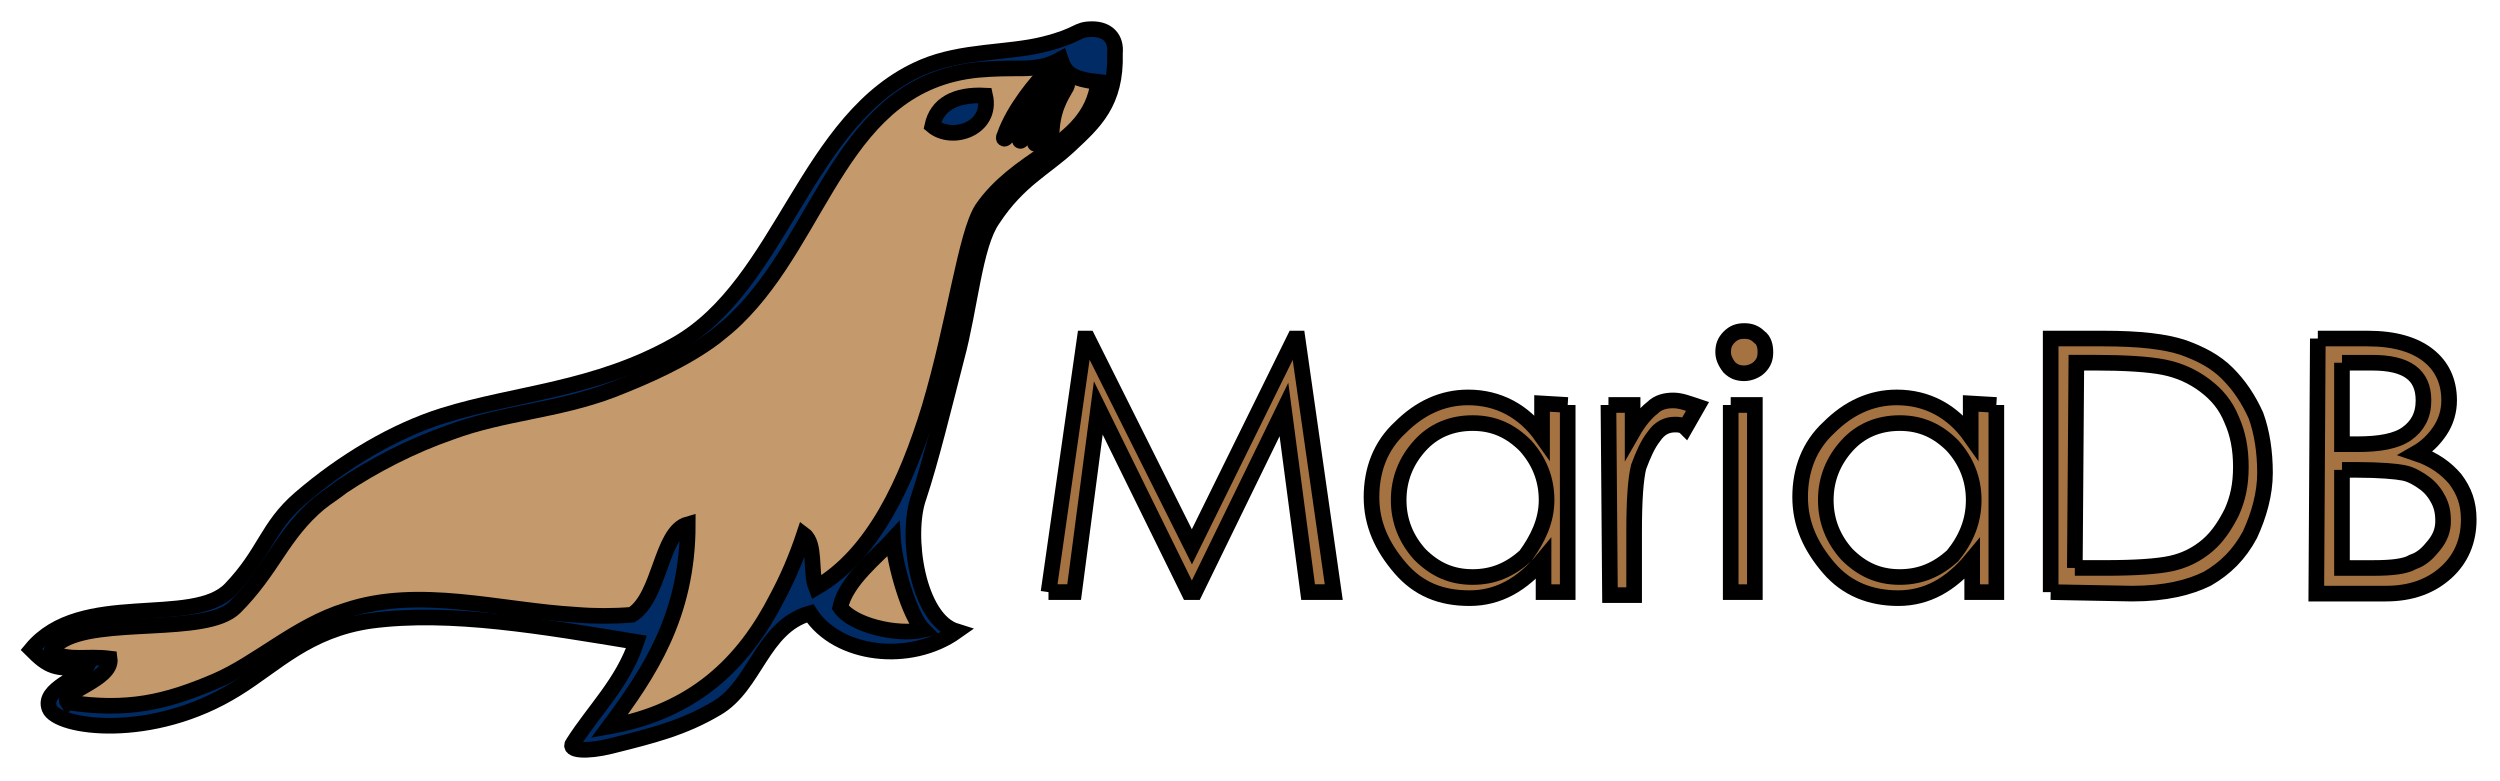
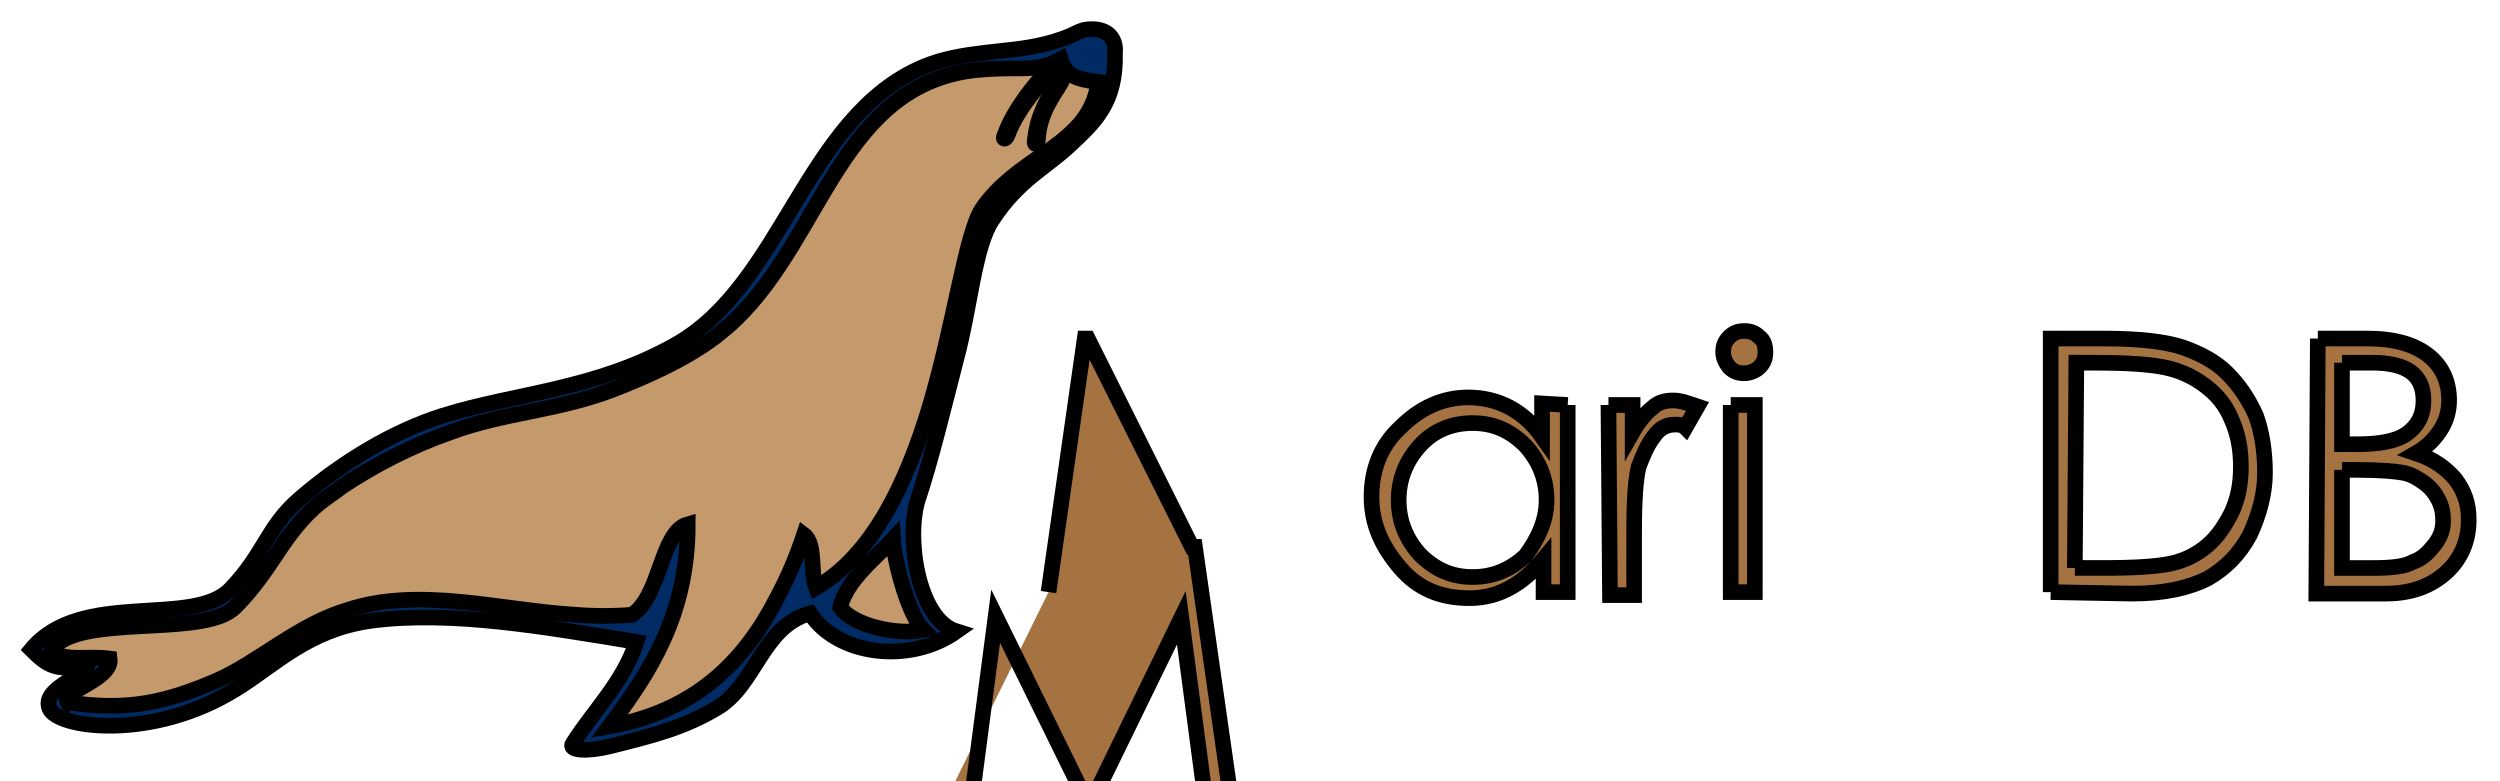
<svg xmlns="http://www.w3.org/2000/svg" width="160" height="50">
  <g>
    <title>Layer 1</title>
    <g display="none" id="Layer_2">
-       <rect id="svg_1" height="90" width="260" stroke-miterlimit="10" stroke-width="1.128" stroke="#E8E7E7" fill="none" x="-10" />
-     </g>
+       </g>
    <g stroke="null" id="Layer_1">
      <g stroke="null" id="svg_2">
-         <path stroke="null" d="m127.766,25.918l0,11.978l-1.546,0l0,-2.125c-1.352,1.642 -2.898,2.511 -4.733,2.511c-1.739,0 -3.284,-0.58 -4.443,-1.932s-1.835,-2.801 -1.835,-4.54c0,-1.739 0.58,-3.284 1.835,-4.443c1.256,-1.256 2.705,-1.932 4.347,-1.932c1.932,0 3.574,0.869 4.733,2.511l0,-2.125l1.642,0.097m-1.449,6.085c0,-1.352 -0.483,-2.511 -1.352,-3.477c-0.966,-0.966 -2.028,-1.449 -3.381,-1.449c-1.352,0 -2.511,0.483 -3.381,1.449s-1.352,2.125 -1.352,3.477s0.483,2.511 1.352,3.477c0.966,0.966 2.028,1.449 3.381,1.449c1.352,0 2.415,-0.483 3.381,-1.352c0.869,-1.063 1.352,-2.222 1.352,-3.574" fill="#A57242" id="path4393" />
        <path stroke="null" d="m131.243,37.895l0,-16.228l3.381,0c2.318,0 3.96,0.193 5.12,0.58c1.063,0.386 2.028,0.869 2.801,1.642c0.773,0.773 1.352,1.642 1.835,2.705c0.386,1.063 0.58,2.318 0.58,3.671c0,1.352 -0.386,2.705 -0.966,3.96c-0.676,1.256 -1.546,2.125 -2.705,2.801c-1.159,0.58 -2.705,0.966 -4.83,0.966l-5.216,-0.097m1.546,-1.546l1.932,0c1.932,0 3.381,-0.097 4.25,-0.29c0.869,-0.193 1.642,-0.58 2.318,-1.159c0.676,-0.58 1.159,-1.352 1.546,-2.125c0.386,-0.869 0.58,-1.739 0.58,-2.898s-0.193,-2.125 -0.58,-2.994c-0.386,-0.966 -0.966,-1.642 -1.739,-2.222c-0.773,-0.58 -1.642,-0.966 -2.608,-1.159c-0.966,-0.193 -2.511,-0.29 -4.443,-0.29l-1.159,0l-0.097,13.137" fill="#A57242" id="path4397" />
        <path stroke="null" d="m110.282,22.537c0,-0.386 0.097,-0.676 0.386,-0.966c0.29,-0.29 0.58,-0.386 0.966,-0.386c0.386,0 0.676,0.097 0.966,0.386c0.29,0.193 0.386,0.58 0.386,0.966c0,0.386 -0.097,0.676 -0.386,0.966c-0.193,0.193 -0.58,0.386 -0.966,0.386c-0.386,0 -0.676,-0.097 -0.966,-0.386c-0.29,-0.386 -0.386,-0.676 -0.386,-0.966m0.483,3.381l1.546,0l0,11.978l-1.546,0l0,-11.978" fill="#A57242" id="path4401" />
-         <path stroke="null" d="m67.105,37.895l2.318,-16.228l0.193,0l6.665,13.33l6.568,-13.33l0.193,0l2.318,16.228l-1.642,0l-1.546,-11.688l-5.699,11.688l-0.386,0l-5.796,-11.785l-1.546,11.785l-1.642,0" fill="#A57242" id="path4405" />
+         <path stroke="null" d="m67.105,37.895l2.318,-16.228l0.193,0l6.665,13.33l0.193,0l2.318,16.228l-1.642,0l-1.546,-11.688l-5.699,11.688l-0.386,0l-5.796,-11.785l-1.546,11.785l-1.642,0" fill="#A57242" id="path4405" />
        <path stroke="null" d="m100.333,25.918l0,11.978l-1.546,0l0,-2.125c-1.352,1.642 -2.898,2.511 -4.733,2.511s-3.284,-0.58 -4.443,-1.932s-1.835,-2.801 -1.835,-4.54c0,-1.739 0.58,-3.284 1.835,-4.443c1.256,-1.256 2.705,-1.932 4.347,-1.932c1.932,0 3.574,0.869 4.733,2.511l0,-2.125l1.642,0.097m-1.352,6.085c0,-1.352 -0.483,-2.511 -1.352,-3.477c-0.966,-0.966 -2.028,-1.449 -3.381,-1.449c-1.352,0 -2.511,0.483 -3.381,1.449s-1.352,2.125 -1.352,3.477s0.483,2.511 1.352,3.477c0.966,0.966 2.028,1.449 3.381,1.449c1.352,0 2.415,-0.483 3.381,-1.352c0.773,-1.063 1.352,-2.222 1.352,-3.574" fill="#A57242" id="path4409" />
        <path stroke="null" d="m102.941,25.918l1.546,0l0,1.739c0.386,-0.676 0.869,-1.256 1.256,-1.546c0.386,-0.386 0.869,-0.483 1.352,-0.483c0.483,0 0.966,0.193 1.546,0.386l-0.773,1.352c-0.193,-0.193 -0.483,-0.193 -0.676,-0.193c-0.483,0 -0.966,0.193 -1.352,0.773c-0.386,0.483 -0.676,1.159 -0.966,1.932c-0.193,0.773 -0.29,2.125 -0.29,4.154l0,4.057l-1.546,0l-0.097,-12.171" fill="#A57242" id="path4413" />
        <path stroke="null" d="m148.341,21.667l3.188,0c1.739,0 2.994,0.386 3.864,1.063c0.869,0.676 1.352,1.642 1.352,2.898c0,0.676 -0.193,1.352 -0.58,1.932c-0.386,0.58 -0.869,1.063 -1.546,1.449c1.159,0.386 1.932,0.966 2.511,1.642c0.58,0.773 0.869,1.546 0.869,2.608c0,1.352 -0.483,2.511 -1.449,3.381c-0.966,0.869 -2.222,1.352 -3.864,1.352l-4.443,0l0.097,-16.324m1.546,1.546l0,5.216l0.966,0c1.449,0 2.511,-0.193 3.188,-0.676c0.676,-0.483 1.063,-1.159 1.063,-2.125c0,-1.642 -1.063,-2.415 -3.284,-2.415l-1.932,0m0,6.858l0,6.279l2.028,0c1.159,0 2.028,-0.097 2.511,-0.386c0.58,-0.193 0.966,-0.58 1.352,-1.063c0.386,-0.483 0.58,-0.966 0.58,-1.546s-0.097,-0.966 -0.29,-1.352c-0.193,-0.386 -0.483,-0.773 -0.869,-1.063c-0.386,-0.29 -0.869,-0.58 -1.352,-0.676s-1.546,-0.193 -2.994,-0.193l-0.966,0" fill="#A57242" id="path4417" />
        <path stroke="null" d="m69.906,1.866c-1.063,0 -0.773,0.386 -3.091,0.966c-2.318,0.58 -5.216,0.386 -7.728,1.449c-7.534,3.188 -8.983,13.91 -15.841,17.773c-5.12,2.898 -10.239,3.091 -14.876,4.54c-3.091,0.966 -6.375,2.898 -9.176,5.313c-2.125,1.835 -2.222,3.477 -4.443,5.796c-2.415,2.511 -9.563,0 -12.75,3.864c1.063,1.063 1.546,1.352 3.574,1.063c-0.386,0.773 -2.898,1.449 -2.415,2.705c0.483,1.256 6.568,2.125 11.978,-1.256c2.511,-1.546 4.54,-3.767 8.597,-4.347c5.12,-0.676 11.108,0.386 17.001,1.352c-0.869,2.608 -2.705,4.347 -4.057,6.472c-0.386,0.483 0.869,0.58 2.415,0.193c2.705,-0.676 4.637,-1.159 6.762,-2.415c2.511,-1.449 2.898,-5.216 5.989,-6.085c1.739,2.705 6.375,3.284 9.37,1.159c-2.511,-0.773 -3.284,-6.182 -2.415,-8.597c0.773,-2.318 1.642,-5.892 2.415,-8.887c0.869,-3.188 1.159,-7.245 2.318,-8.887c1.642,-2.511 3.381,-3.284 4.926,-4.733s2.994,-2.705 2.898,-5.892c0.097,-0.966 -0.483,-1.546 -1.449,-1.546l0,0z" fill="#002B64" id="path9" />
        <path stroke="null" d="m4.318,44.947c3.864,0.58 6.279,0 9.466,-1.352c2.705,-1.159 5.216,-3.574 8.404,-4.54c4.637,-1.546 9.756,0 14.682,0.29c1.159,0.097 2.415,0.097 3.574,0c1.835,-1.159 1.835,-5.313 3.574,-5.796c0,5.892 -2.511,9.563 -5.023,12.944c5.409,-0.966 8.597,-4.057 10.722,-8.211c0.676,-1.256 1.256,-2.608 1.739,-4.057c0.773,0.58 0.386,2.415 0.773,3.381c3.671,-2.125 5.796,-6.762 7.245,-11.495c1.642,-5.506 2.318,-11.108 3.381,-12.75c1.063,-1.546 2.608,-2.608 4.057,-3.574c1.642,-1.159 3.091,-2.318 3.381,-4.54c-1.739,-0.193 -2.125,-0.58 -2.415,-1.449c-0.869,0.483 -1.642,0.58 -2.608,0.58c-0.773,0 -1.642,0 -2.705,0.097c-8.693,0.869 -9.853,10.529 -15.455,15.938c-0.386,0.386 -0.869,0.773 -1.352,1.159c-1.932,1.449 -4.347,2.511 -6.568,3.381c-3.574,1.352 -6.955,1.449 -10.336,2.705c-2.511,0.869 -4.926,2.125 -6.955,3.477c-0.483,0.386 -0.966,0.676 -1.449,1.063c-1.159,0.966 -1.932,2.028 -2.705,3.188c-0.773,1.159 -1.546,2.318 -2.705,3.477c-1.835,1.835 -8.79,0.58 -11.205,2.222c-0.29,0.193 -0.483,0.386 -0.58,0.676c1.352,0.58 2.222,0.193 3.767,0.386c0.193,1.352 -3.188,2.125 -2.705,2.801l0,0z" fill="#C49A6C" id="path3352" />
        <path stroke="null" d="m57.155,34.515c0.097,1.642 1.063,4.926 1.932,5.796c-1.642,0.386 -4.54,-0.29 -5.313,-1.449c0.386,-1.739 2.415,-3.284 3.381,-4.347z" fill="#C49A6C" id="path3873" />
-         <path stroke="null" d="m59.667,8.048c1.256,1.063 3.864,0.193 3.381,-1.932c-1.932,-0.097 -3.091,0.58 -3.381,1.932z" fill="#002B64" id="path3880" />
-         <path stroke="null" d="m68.264,5.536c-0.386,0.676 -0.966,1.546 -0.966,3.284c0,0.29 -0.193,0.483 -0.193,0c0,-1.739 0.483,-2.511 0.966,-3.477c0.193,-0.193 0.29,0 0.193,0.193z" fill="#002B64" id="path3882" />
        <path stroke="null" d="m67.877,5.343c-0.386,0.676 -1.352,1.835 -1.449,3.574c0,0.29 -0.29,0.483 -0.193,0c0.193,-1.739 0.966,-2.801 1.449,-3.671c0.29,-0.386 0.386,-0.193 0.193,0.097z" fill="#002B64" id="path3884" />
-         <path stroke="null" d="m67.588,4.957c-0.386,0.58 -1.932,2.028 -2.125,3.767c0,0.29 -0.29,0.483 -0.193,0c0.29,-1.739 1.546,-2.994 2.222,-3.864c0.193,-0.29 0.29,-0.097 0.097,0.097z" fill="#002B64" id="path3886" />
        <path stroke="null" d="m67.298,4.57c-0.58,0.58 -2.222,2.415 -2.801,4.057c-0.097,0.29 -0.386,0.386 -0.193,0c0.58,-1.642 2.028,-3.381 2.801,-4.154c0.386,-0.29 0.483,-0.097 0.193,0.097l0,0z" fill="#002B64" id="path3888" />
      </g>
    </g>
  </g>
</svg>